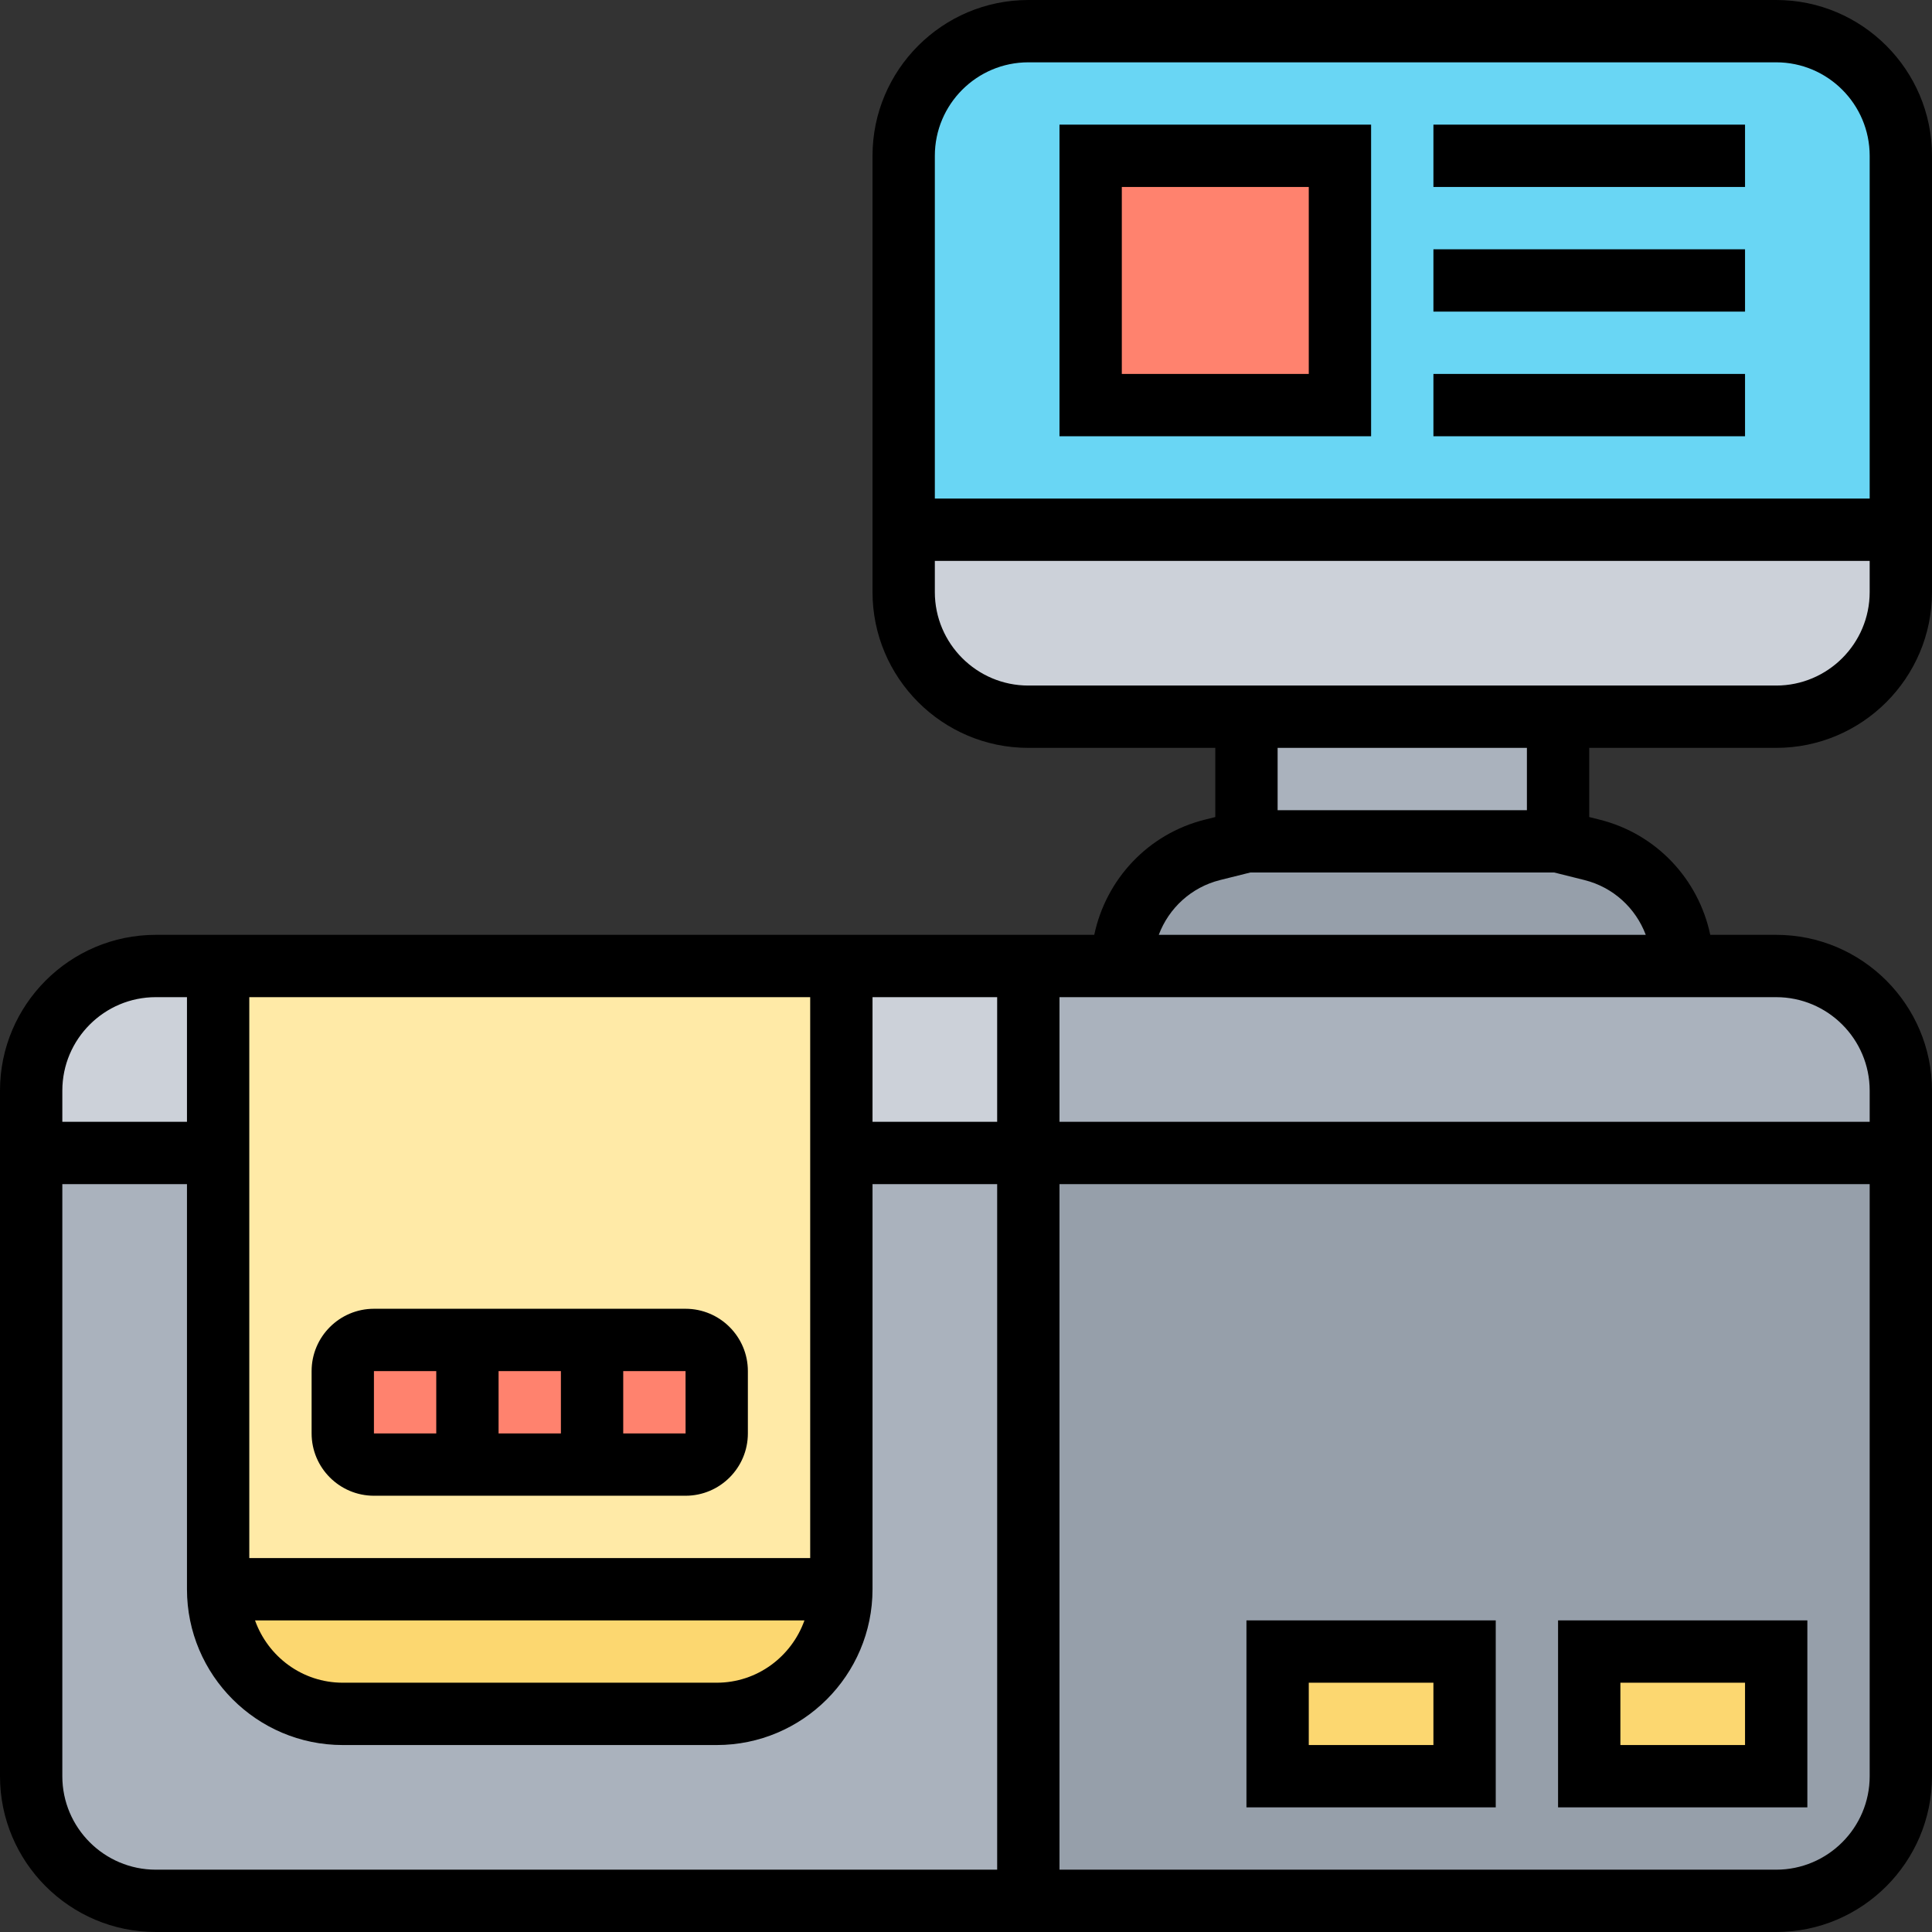
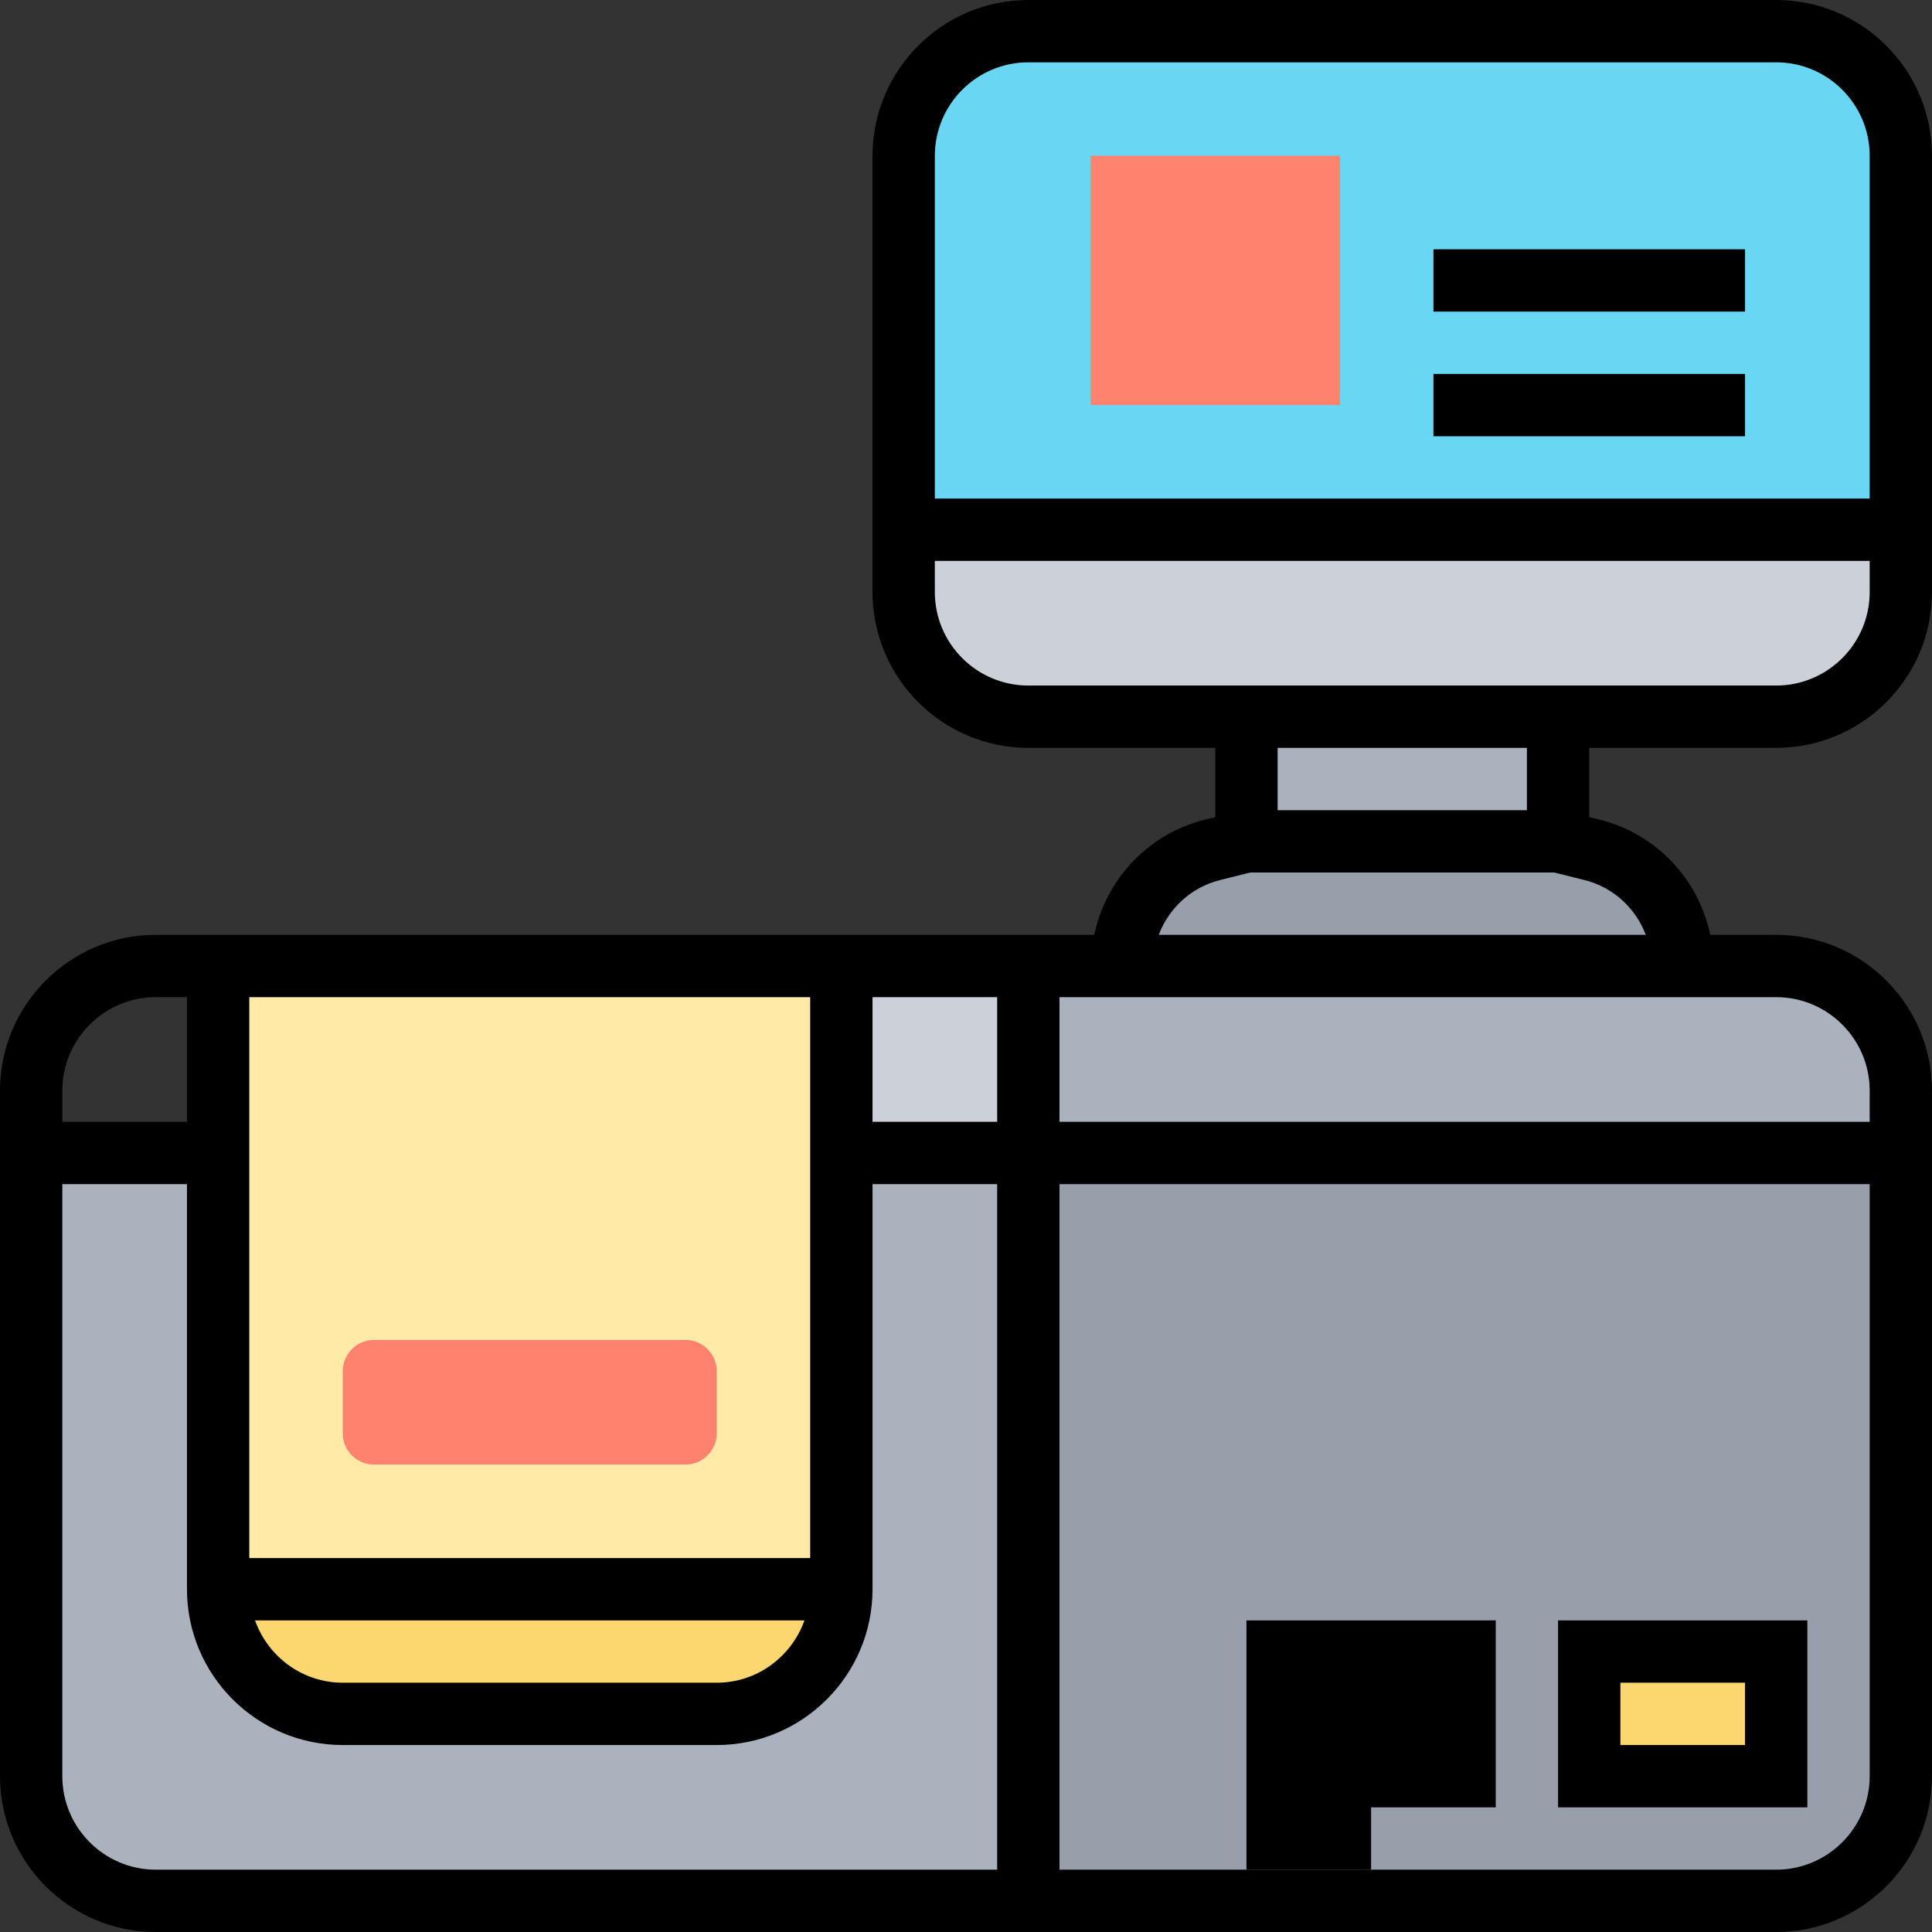
<svg xmlns="http://www.w3.org/2000/svg" id="Layer_5" height="512" viewBox="0 0 62 62" width="512">
  <rect x="0" y="0" width="62" height="62" fill="#333333" stroke="none" />
  <g>
    <g>
      <g>
        <path d="m61 37v20c0 2.21-1.79 4-4 4h-24v-24z" fill="#969faa" />
      </g>
      <g>
        <path d="m61 35v2h-28v-6h3 18 3c2.21 0 4 1.79 4 4z" fill="#aab2bd" />
      </g>
      <g>
        <path d="m33 37v24h-28c-2.21 0-4-1.79-4-4v-20h6v14c0 2.21 1.79 4 4 4h12c2.21 0 4-1.79 4-4v-14z" fill="#aab2bd" />
      </g>
      <g>
-         <path d="m7 31v6h-6v-2c0-2.21 1.79-4 4-4z" fill="#ccd1d9" />
-       </g>
+         </g>
      <g>
        <path d="m27 31h6v6h-6z" fill="#ccd1d9" />
      </g>
      <g>
        <path d="m51 53h6v4h-6z" fill="#fcd770" />
      </g>
      <g>
-         <path d="m41 53h6v4h-6z" fill="#fcd770" />
-       </g>
+         </g>
      <g>
        <path d="m7 51h20c0 2.21-1.79 4-4 4h-12c-2.21 0-4-1.79-4-4z" fill="#fcd770" />
      </g>
      <g>
        <path d="m27 37v14h-20v-14-6h20z" fill="#ffeaa7" />
      </g>
      <g>
        <path d="m23 44v2c0 .55-.45 1-1 1h-10c-.55 0-1-.45-1-1v-2c0-.55.45-1 1-1h10c.55 0 1 .45 1 1z" fill="#ff826e" />
      </g>
      <g>
        <path d="m54 31h-18c0-1.76 1.2-3.3 2.91-3.73l1.09-.27h10l1.09.27c1.71.43 2.91 1.97 2.91 3.73z" fill="#969faa" />
      </g>
      <g>
        <path d="m40 23h10v4h-10z" fill="#aab2bd" />
      </g>
      <g>
        <path d="m61 17v2c0 2.21-1.79 4-4 4h-7-10-7c-2.21 0-4-1.79-4-4v-2z" fill="#ccd1d9" />
      </g>
      <g>
        <path d="m61 5v12h-32v-12c0-2.21 1.79-4 4-4h24c2.21 0 4 1.79 4 4z" fill="#69d6f4" />
      </g>
      <g>
        <path d="m35 5h8v8h-8z" fill="#ff826e" />
      </g>
    </g>
    <g>
-       <path d="m12 48h10c1.103 0 2-.897 2-2v-2c0-1.103-.897-2-2-2h-10c-1.103 0-2 .897-2 2v2c0 1.103.897 2 2 2zm4-2v-2h2v2zm6.001 0h-2.001v-2h2zm-10.001-2h2v2h-2z" />
      <path d="m50 58h8v-6h-8zm2-4h4v2h-4z" />
-       <path d="m40 58h8v-6h-8zm2-4h4v2h-4z" />
+       <path d="m40 58h8v-6h-8zh4v2h-4z" />
      <path d="m57 24c2.757 0 5-2.243 5-5v-14c0-2.757-2.243-5-5-5h-24c-2.757 0-5 2.243-5 5v14c0 2.757 2.243 5 5 5h6v2.22l-.332.083c-1.827.456-3.176 1.913-3.552 3.697h-30.116c-2.757 0-5 2.243-5 5v22c0 2.757 2.243 5 5 5h52c2.757 0 5-2.243 5-5v-22c0-2.757-2.243-5-5-5h-2.116c-.376-1.784-1.725-3.241-3.552-3.697l-.332-.083v-2.22zm-24-22h24c1.654 0 3 1.346 3 3v11h-30v-11c0-1.654 1.346-3 3-3zm-3 17v-1h30v1c0 1.654-1.346 3-3 3h-24c-1.654 0-3-1.346-3-3zm-4 31h-18v-18h18zm-.184 2c-.414 1.161-1.514 2-2.816 2h-12c-1.302 0-2.402-.839-2.816-2zm2.184-20h4v4h-4zm-23 0h1v4h-4v-1c0-1.654 1.346-3 3-3zm-3 25v-19h4v13c0 2.757 2.243 5 5 5h12c2.757 0 5-2.243 5-5v-13h4v22h-27c-1.654 0-3-1.346-3-3zm55 3h-23v-22h26v19c0 1.654-1.346 3-3 3zm3-25v1h-26v-4h23c1.654 0 3 1.346 3 3zm-7.186-5h-15.628c.321-.854 1.04-1.526 1.967-1.758l.969-.242h9.757l.968.242c.927.232 1.646.904 1.967 1.758zm-3.814-4h-8v-2h8z" />
-       <path d="m44 4h-10v10h10zm-2 8h-6v-6h6z" />
-       <path d="m46 4h10v2h-10z" />
      <path d="m46 8h10v2h-10z" />
      <path d="m46 12h10v2h-10z" />
    </g>
  </g>
</svg>